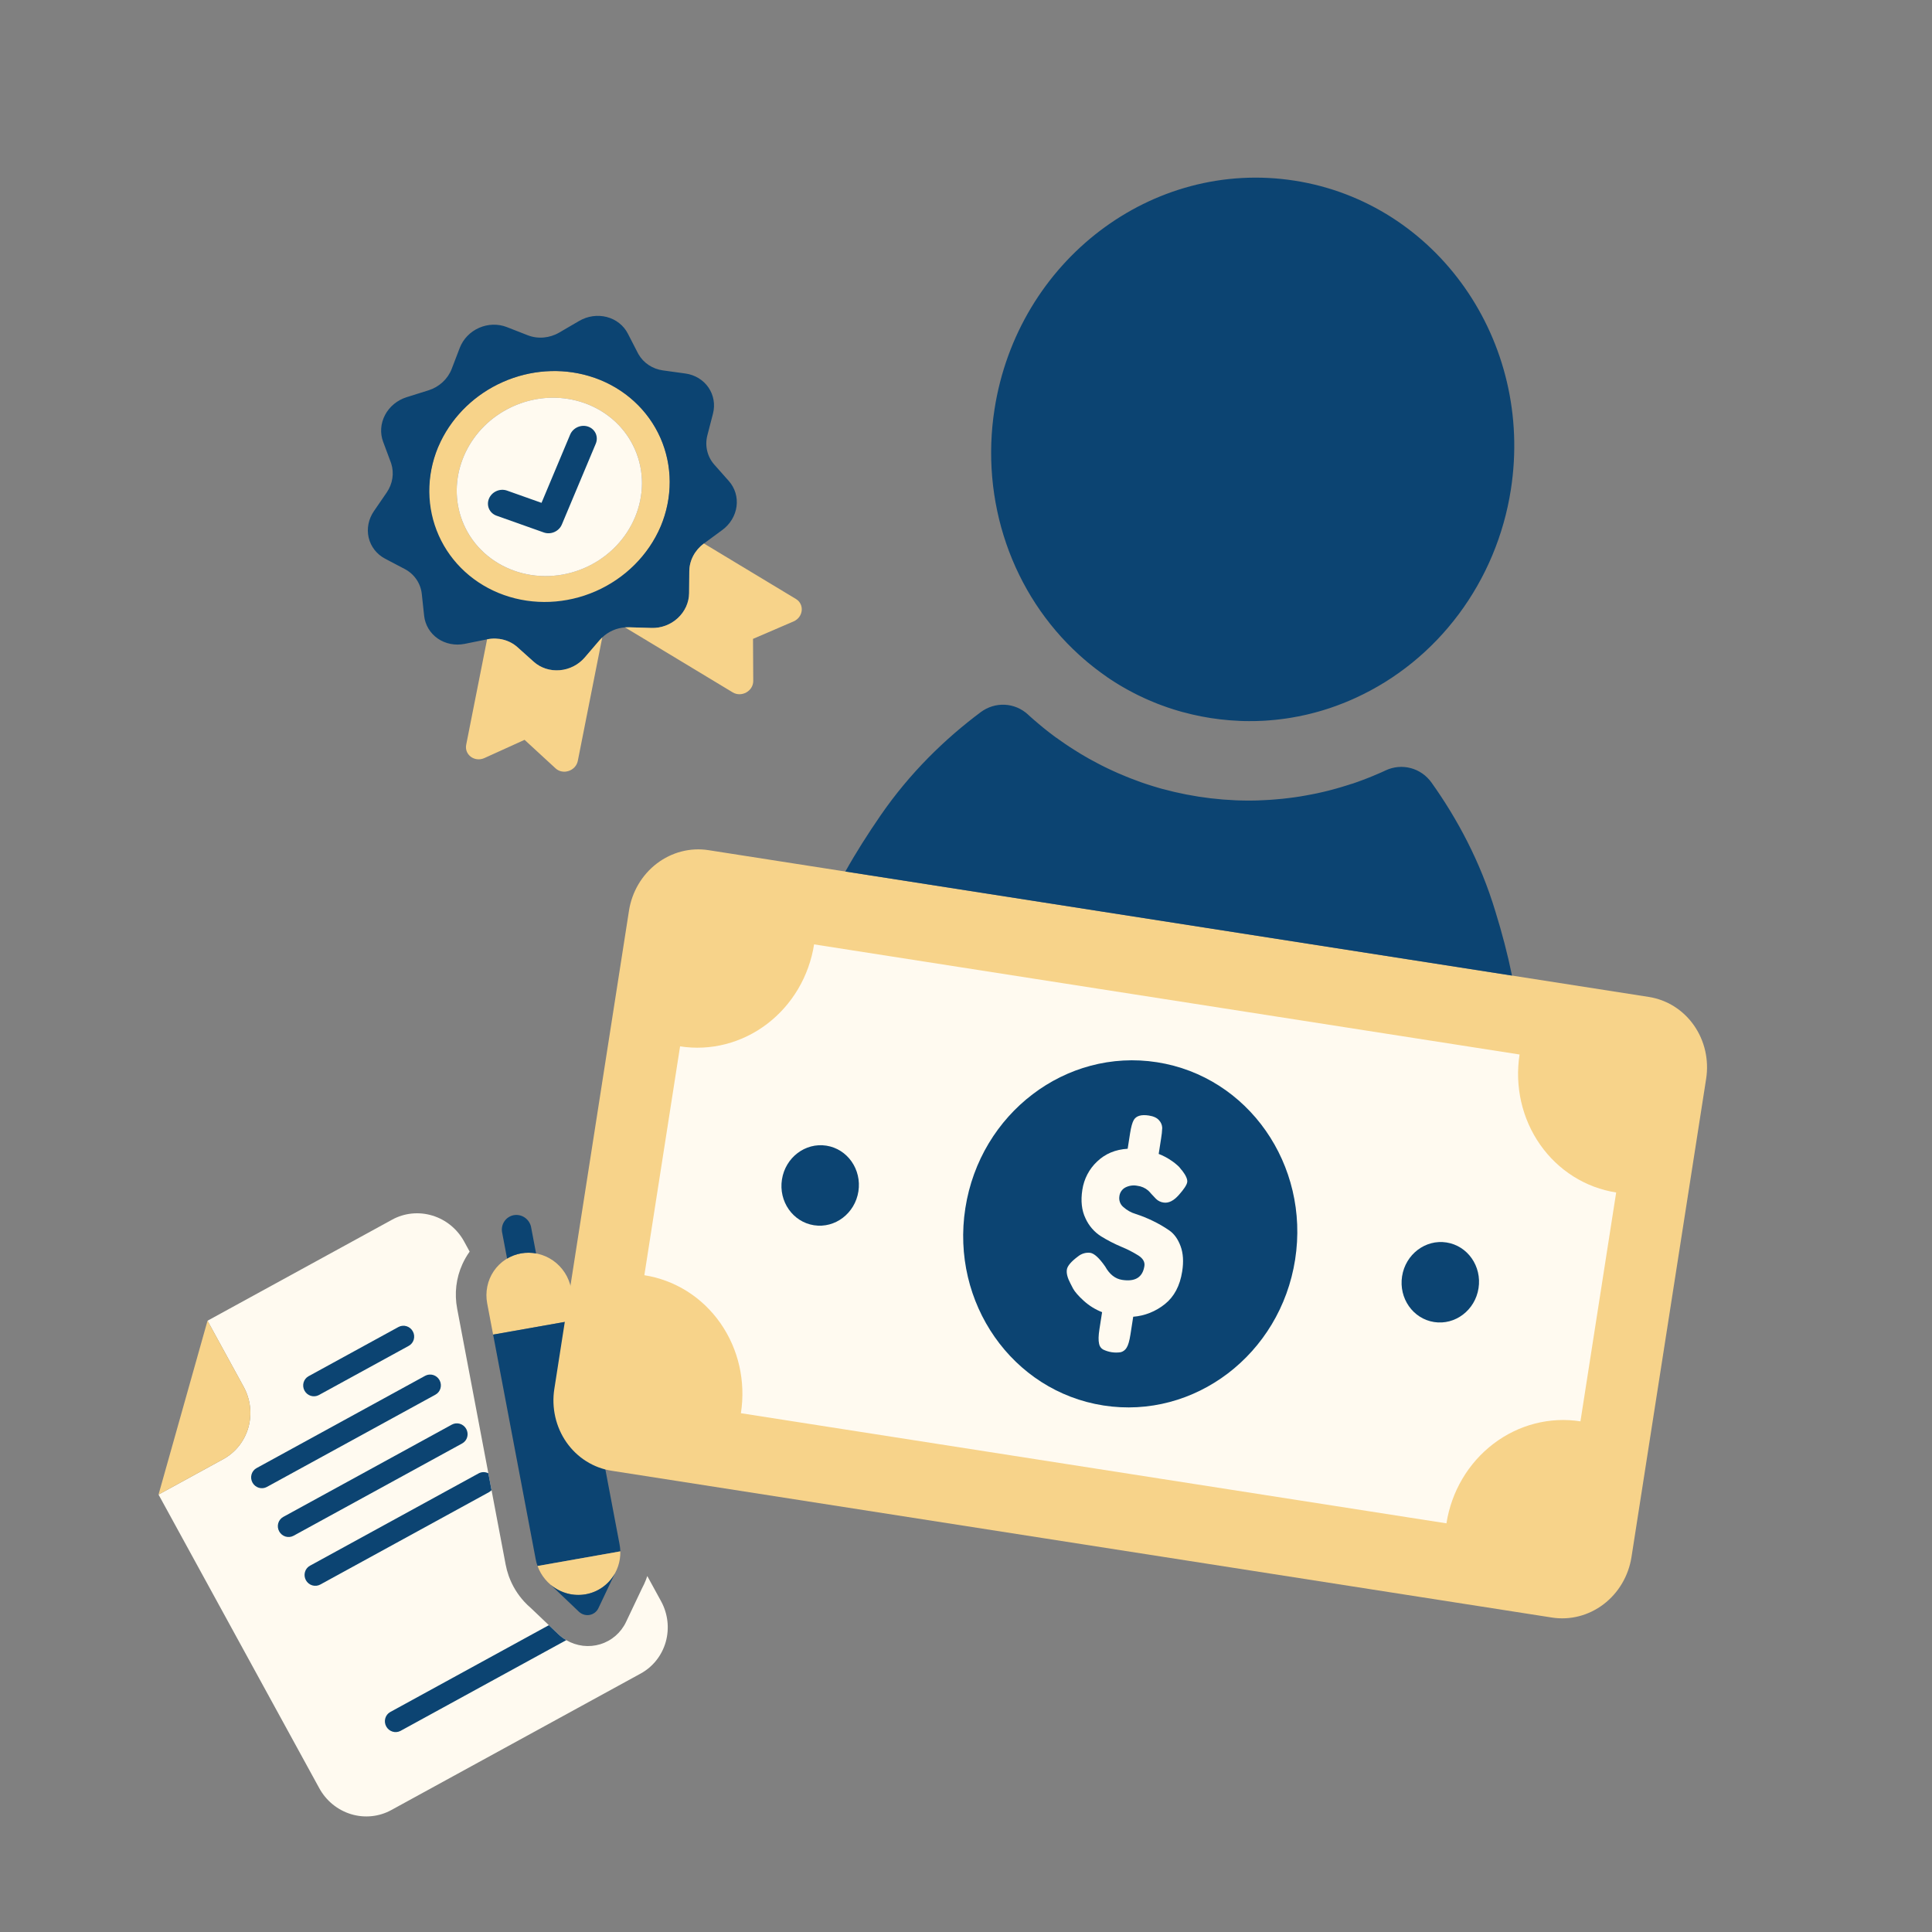
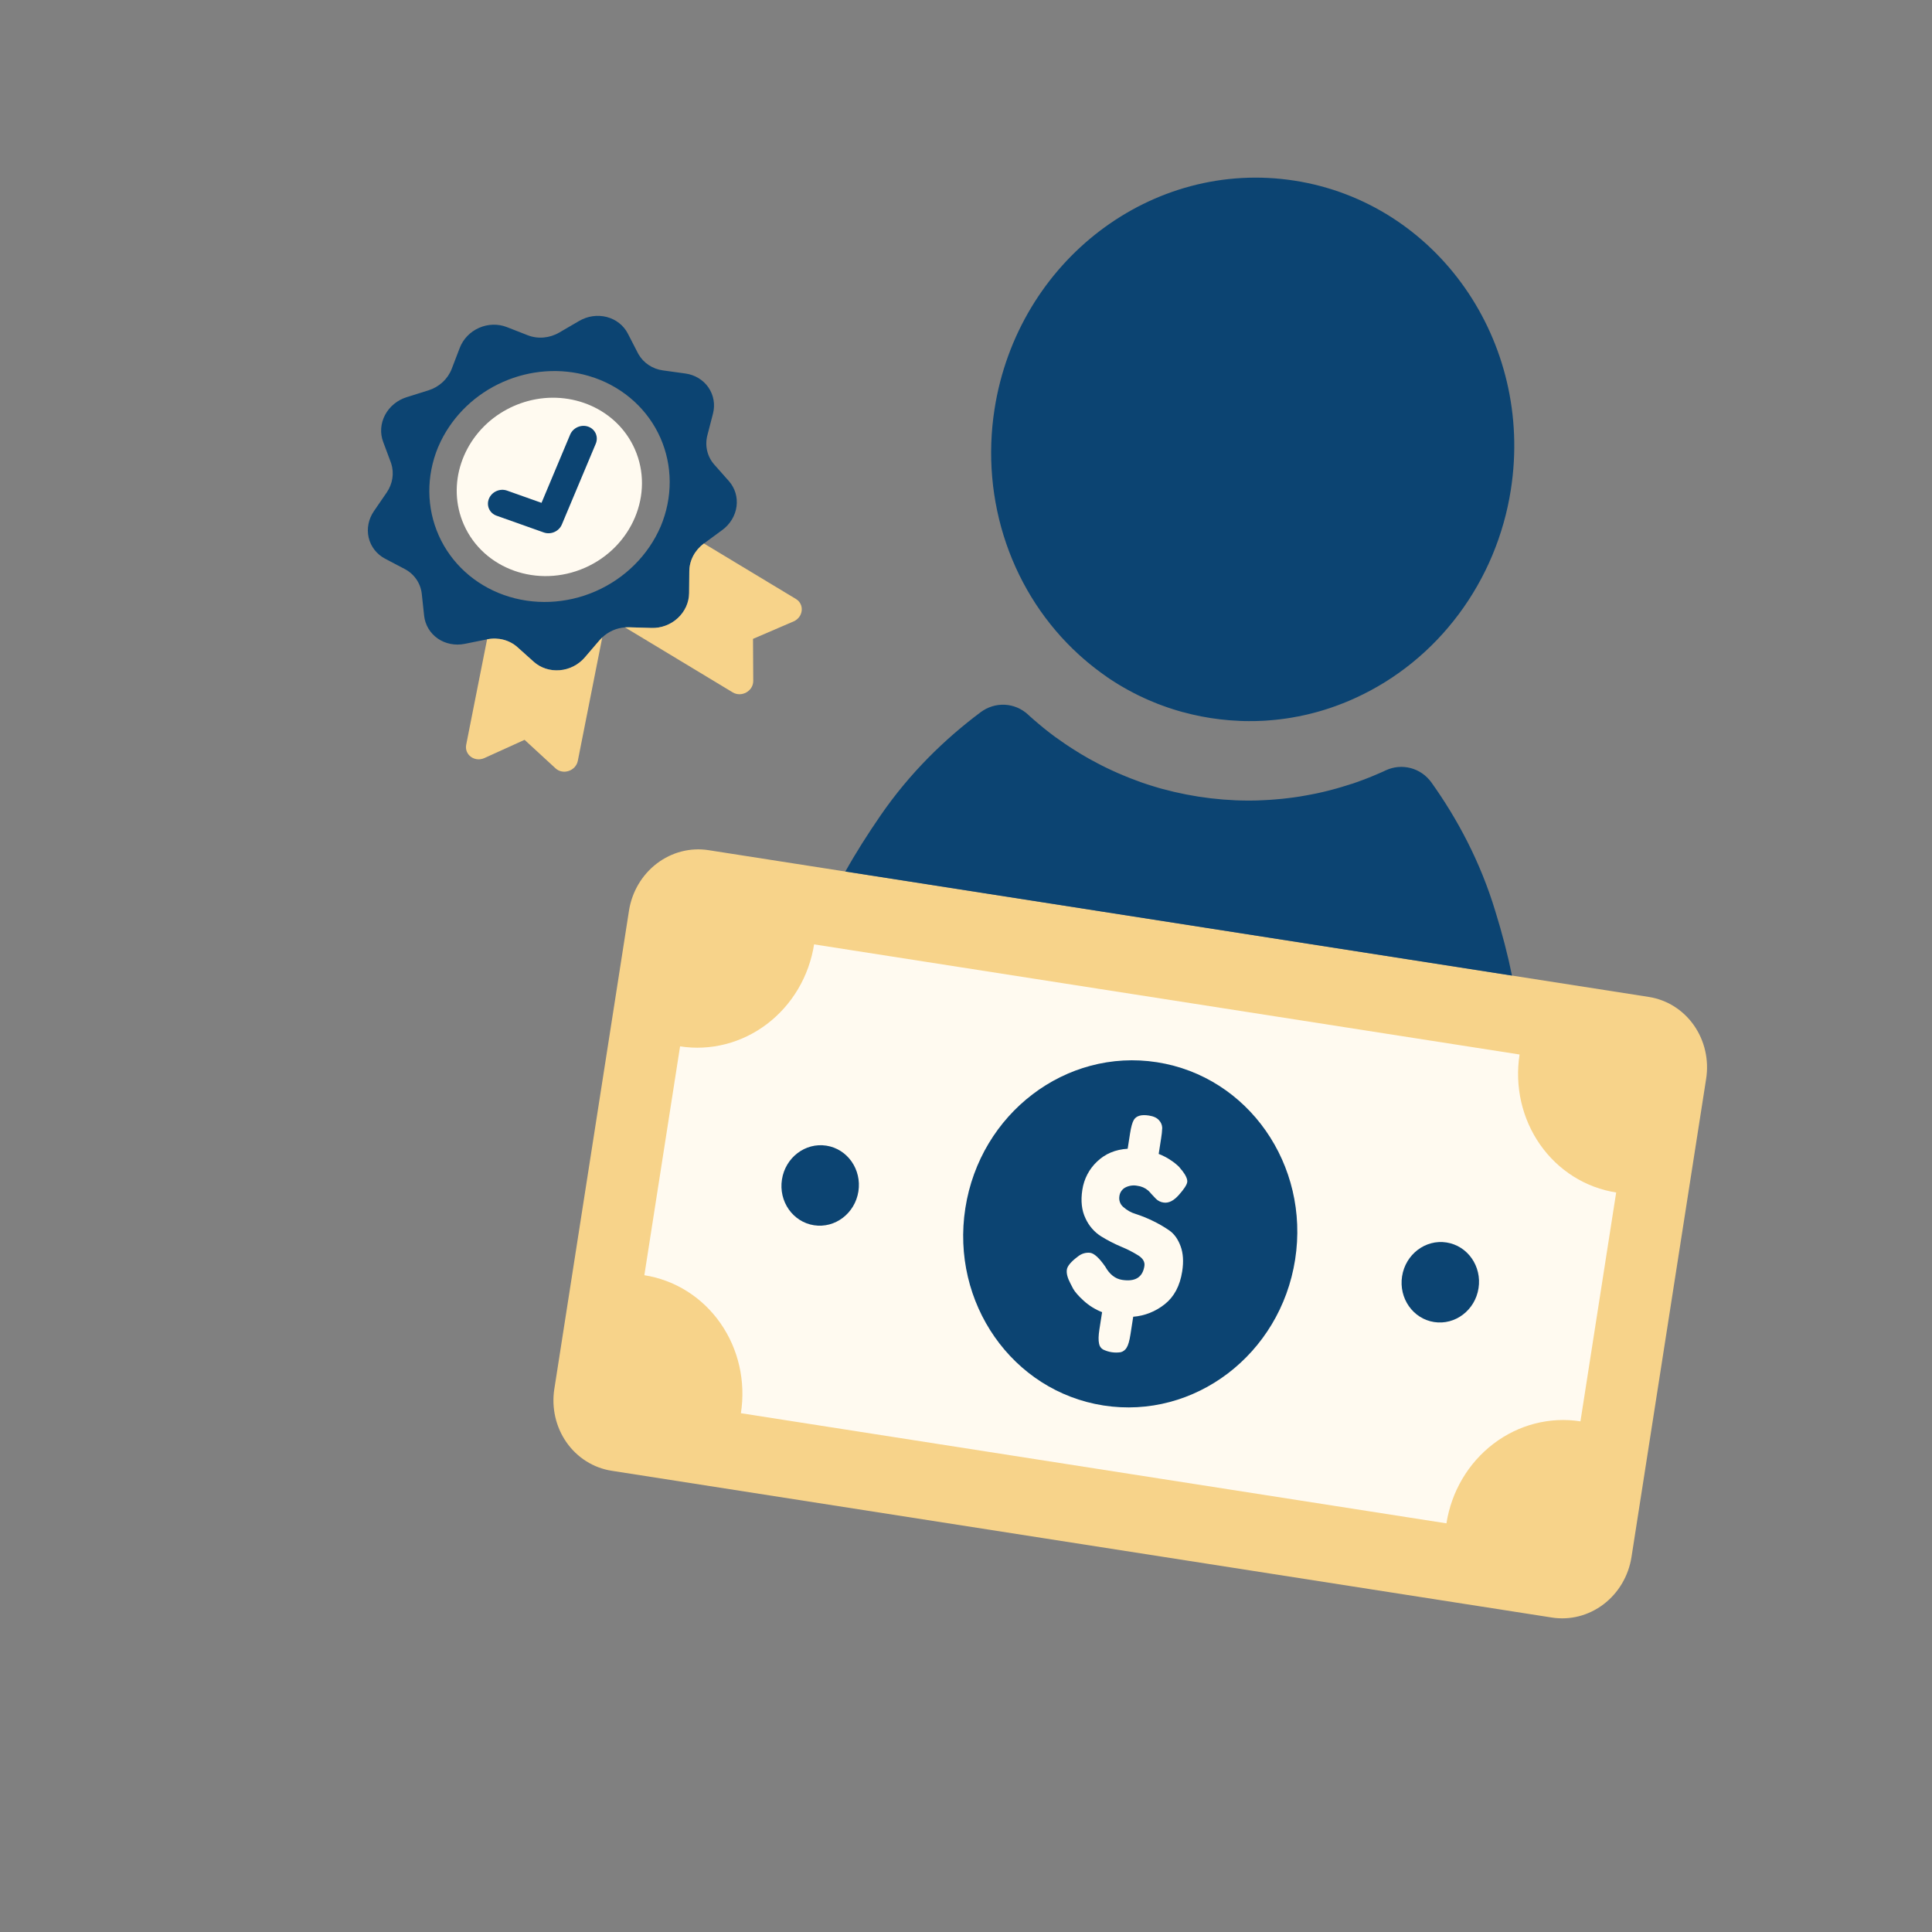
<svg xmlns="http://www.w3.org/2000/svg" width="140" height="140" viewBox="0 0 140 140" fill="none">
  <rect x="0" y="0" width="140" height="140" fill="#808080" stroke="none" />
  <g clip-path="url(#clip0_130_899)">
    <path d="M41.383 93.367L41.812 95.633L35.733 96.71L35.303 94.445C35.227 94.04 35.23 93.626 35.312 93.225C35.393 92.824 35.553 92.444 35.781 92.108C36.009 91.772 36.301 91.486 36.641 91.265C36.98 91.045 37.36 90.895 37.759 90.825C38.158 90.754 38.569 90.763 38.967 90.853C39.365 90.942 39.743 91.11 40.08 91.346C40.416 91.582 40.704 91.882 40.928 92.229C41.151 92.576 41.306 92.963 41.383 93.367Z" fill="#F7D38A" />
-     <path d="M41.812 95.633L44.896 111.909C44.928 112.077 44.946 112.247 44.952 112.417L38.952 113.478C38.894 113.318 38.849 113.153 38.818 112.985L35.734 96.71L41.812 95.633Z" fill="#0C4472" />
    <path d="M44.951 112.417C44.97 113.158 44.728 113.877 44.268 114.447C43.807 115.016 43.16 115.399 42.439 115.526C41.719 115.654 40.973 115.518 40.335 115.143C39.696 114.768 39.206 114.178 38.952 113.478L44.951 112.417Z" fill="#F7D38A" />
    <path d="M44.553 114.028L43.363 116.535C43.303 116.663 43.214 116.773 43.102 116.858C42.991 116.943 42.861 117 42.723 117.025C42.585 117.049 42.443 117.04 42.308 116.999C42.173 116.958 42.048 116.885 41.946 116.787L39.914 114.85C40.264 115.141 40.671 115.352 41.108 115.47C41.544 115.587 41.999 115.607 42.44 115.529C42.882 115.451 43.3 115.276 43.665 115.017C44.029 114.757 44.333 114.42 44.553 114.028Z" fill="#0C4472" />
    <path d="M38.497 88.988L38.846 90.827C38.12 90.695 37.375 90.827 36.745 91.2L36.396 89.361C36.362 89.218 36.356 89.07 36.38 88.925C36.404 88.781 36.457 88.644 36.536 88.522C36.614 88.4 36.717 88.295 36.837 88.215C36.957 88.135 37.092 88.081 37.235 88.055C37.377 88.03 37.524 88.035 37.666 88.068C37.807 88.102 37.941 88.164 38.059 88.251C38.177 88.339 38.277 88.449 38.352 88.576C38.428 88.702 38.477 88.842 38.497 88.988Z" fill="#0C4472" />
    <path d="M36.888 114.262C37.133 114.926 37.506 115.535 37.983 116.056C38.133 116.22 38.292 116.374 38.461 116.518L39.774 117.768L40.441 118.405C40.622 118.577 40.821 118.727 41.036 118.852C41.407 119.069 41.818 119.207 42.242 119.258C42.666 119.308 43.094 119.27 43.5 119.147C43.906 119.023 44.281 118.816 44.602 118.538C44.923 118.26 45.184 117.918 45.366 117.532L46.526 115.089C46.629 114.898 46.721 114.7 46.8 114.498C46.838 114.401 46.873 114.304 46.905 114.206L47.903 116.029C48.398 116.934 48.52 117.995 48.243 118.979C47.965 119.962 47.311 120.787 46.423 121.273L28.352 131.165C27.465 131.651 26.417 131.757 25.439 131.461C24.461 131.164 23.634 130.489 23.138 129.584L11.488 108.303L16.179 105.735C16.619 105.494 17.006 105.168 17.318 104.774C17.63 104.38 17.861 103.927 17.998 103.44C18.136 102.953 18.176 102.441 18.117 101.935C18.059 101.429 17.902 100.938 17.657 100.49L15.037 95.705L28.417 88.38C29.304 87.895 30.352 87.788 31.33 88.085C32.308 88.381 33.136 89.056 33.631 89.961L34.033 90.696C33.829 90.979 33.654 91.283 33.509 91.602C33.051 92.606 32.918 93.735 33.128 94.831L33.557 97.096L35.388 106.76L35.619 107.983L36.641 113.372C36.691 113.639 36.761 113.902 36.851 114.158C36.858 114.178 36.864 114.197 36.871 114.216C36.878 114.236 36.882 114.247 36.888 114.262Z" fill="#FFFAF0" />
    <path d="M15.037 95.705L17.657 100.49C17.902 100.938 18.059 101.429 18.117 101.935C18.176 102.441 18.135 102.952 17.998 103.439C17.861 103.926 17.63 104.38 17.317 104.774C17.005 105.167 16.619 105.494 16.179 105.734L11.488 108.302L15.037 95.705Z" fill="#F7D38A" />
    <path d="M35.388 106.76L35.619 107.983C35.564 108.043 35.499 108.094 35.427 108.133L23.209 114.822C23.031 114.919 22.822 114.94 22.626 114.881C22.431 114.822 22.265 114.687 22.166 114.506C22.067 114.325 22.043 114.113 22.098 113.916C22.153 113.719 22.284 113.554 22.462 113.457L34.68 106.768C34.788 106.709 34.908 106.678 35.031 106.676C35.155 106.674 35.277 106.703 35.388 106.76Z" fill="#0C4472" />
    <path d="M41.034 118.851L29.016 125.43C28.839 125.522 28.632 125.539 28.44 125.479C28.248 125.418 28.085 125.284 27.988 125.106C27.89 124.927 27.864 124.718 27.917 124.524C27.97 124.329 28.096 124.164 28.268 124.065L39.772 117.767L40.44 118.404C40.62 118.575 40.819 118.726 41.034 118.851Z" fill="#0C4472" />
-     <path d="M33.491 104.597L21.273 111.286C21.096 111.383 20.886 111.404 20.691 111.345C20.495 111.286 20.33 111.151 20.231 110.97C20.131 110.789 20.107 110.577 20.162 110.38C20.218 110.183 20.349 110.018 20.526 109.921L32.744 103.232C32.922 103.135 33.131 103.114 33.327 103.173C33.522 103.232 33.688 103.368 33.787 103.549C33.886 103.73 33.91 103.942 33.855 104.138C33.8 104.335 33.669 104.5 33.491 104.597Z" fill="#0C4472" />
    <path d="M31.556 101.061L19.338 107.75C19.16 107.847 18.951 107.868 18.755 107.809C18.56 107.75 18.394 107.615 18.295 107.434C18.196 107.253 18.171 107.041 18.227 106.844C18.282 106.647 18.413 106.482 18.59 106.385L30.808 99.696C30.986 99.599 31.196 99.578 31.391 99.637C31.587 99.697 31.752 99.832 31.851 100.013C31.95 100.194 31.975 100.406 31.919 100.603C31.864 100.799 31.733 100.964 31.556 101.061Z" fill="#0C4472" />
    <path d="M29.916 96.477C29.965 96.566 29.996 96.664 30.008 96.766C30.019 96.867 30.011 96.969 29.984 97.067C29.956 97.164 29.91 97.255 29.848 97.333C29.785 97.412 29.708 97.477 29.62 97.525L23.095 101.097C22.918 101.189 22.711 101.207 22.519 101.146C22.327 101.086 22.164 100.952 22.067 100.773C21.969 100.595 21.944 100.386 21.996 100.191C22.049 99.996 22.175 99.832 22.348 99.732L28.872 96.16C29.05 96.063 29.259 96.042 29.455 96.101C29.651 96.16 29.817 96.295 29.916 96.477Z" fill="#0C4472" />
  </g>
  <g clip-path="url(#clip1_130_899)">
    <path d="M123.633 78.177L118.224 112.827C118.01 114.196 117.283 115.427 116.202 116.25C115.121 117.072 113.776 117.419 112.461 117.214L44.322 106.577C43.671 106.476 43.047 106.242 42.486 105.889C41.924 105.535 41.437 105.07 41.051 104.519C40.666 103.968 40.39 103.342 40.238 102.677C40.087 102.012 40.063 101.321 40.169 100.643L45.578 65.993C45.684 65.315 45.917 64.664 46.264 64.076C46.611 63.489 47.065 62.977 47.6 62.57C48.135 62.163 48.741 61.868 49.383 61.702C50.025 61.537 50.691 61.504 51.342 61.606L119.481 72.242C120.132 72.344 120.756 72.578 121.317 72.931C121.878 73.285 122.365 73.75 122.75 74.301C123.136 74.852 123.412 75.478 123.564 76.143C123.715 76.808 123.739 77.499 123.633 78.177Z" fill="#F7D38A" />
    <path d="M117.114 86.412L114.525 102.996C112.31 102.65 110.042 103.235 108.221 104.621C106.4 106.007 105.175 108.081 104.815 110.387L53.688 102.406C53.867 101.264 53.827 100.1 53.572 98.98C53.317 97.859 52.851 96.805 52.201 95.876C51.552 94.948 50.731 94.163 49.786 93.568C48.84 92.973 47.789 92.579 46.692 92.407L49.281 75.823C50.378 75.995 51.499 75.939 52.581 75.66C53.663 75.382 54.684 74.885 55.585 74.199C56.487 73.512 57.252 72.65 57.836 71.661C58.421 70.671 58.813 69.574 58.992 68.433L110.114 76.413C109.936 77.555 109.976 78.72 110.231 79.84C110.486 80.961 110.952 82.016 111.602 82.944C112.252 83.873 113.074 84.657 114.019 85.252C114.965 85.847 116.017 86.241 117.114 86.412Z" fill="#FFFAF0" />
    <path d="M79.96 101.846C86.559 102.876 92.777 98.143 93.85 91.275C94.922 84.407 90.442 78.004 83.843 76.974C77.244 75.943 71.025 80.676 69.953 87.545C68.881 94.413 73.361 100.816 79.96 101.846Z" fill="#0C4472" />
    <path d="M85.666 92.132C85.504 93.174 85.085 93.963 84.41 94.502C83.746 95.034 82.949 95.352 82.117 95.416L81.917 96.701C81.844 97.168 81.751 97.489 81.638 97.663C81.542 97.824 81.39 97.94 81.213 97.986C80.772 98.054 80.323 97.984 79.923 97.785C79.85 97.741 79.788 97.682 79.74 97.611C79.691 97.539 79.659 97.458 79.644 97.372C79.588 97.131 79.597 96.783 79.668 96.329L79.862 95.084C79.375 94.895 78.924 94.616 78.532 94.261C78.153 93.915 77.896 93.622 77.762 93.382L77.566 93.002C77.353 92.599 77.267 92.264 77.309 91.998C77.35 91.731 77.624 91.411 78.128 91.037C78.379 90.837 78.694 90.746 79.006 90.785C79.295 90.83 79.654 91.159 80.084 91.774C80.402 92.344 80.811 92.668 81.313 92.745C82.262 92.893 82.8 92.56 82.927 91.745C82.973 91.452 82.829 91.197 82.495 90.98C82.1 90.733 81.685 90.521 81.256 90.346C80.751 90.133 80.263 89.882 79.796 89.594C79.302 89.284 78.907 88.831 78.66 88.288C78.382 87.711 78.305 87.021 78.43 86.22C78.548 85.432 78.926 84.707 79.499 84.171C80.087 83.605 80.826 83.296 81.715 83.243L81.89 82.122C81.961 81.667 82.05 81.346 82.158 81.158C82.335 80.857 82.7 80.75 83.254 80.836C83.6 80.89 83.847 81.007 83.997 81.189C84.132 81.334 84.211 81.526 84.219 81.729C84.209 81.986 84.182 82.243 84.138 82.496L83.963 83.617C84.291 83.743 84.603 83.908 84.892 84.11C85.093 84.243 85.28 84.397 85.451 84.567L85.6 84.755L85.667 84.827C85.94 85.184 86.061 85.463 86.03 85.663C85.999 85.863 85.796 86.173 85.421 86.594C85.047 87.015 84.679 87.197 84.32 87.141C84.11 87.115 83.914 87.019 83.762 86.868C83.619 86.724 83.511 86.604 83.428 86.513C83.359 86.43 83.287 86.351 83.209 86.276C82.984 86.082 82.708 85.961 82.416 85.927C82.123 85.868 81.819 85.911 81.549 86.048C81.431 86.11 81.33 86.2 81.254 86.312C81.178 86.424 81.129 86.553 81.114 86.689C81.091 86.833 81.105 86.981 81.155 87.116C81.205 87.252 81.288 87.371 81.397 87.462C81.662 87.701 81.975 87.876 82.313 87.974C82.732 88.111 83.141 88.276 83.537 88.469C83.951 88.668 84.35 88.899 84.73 89.161C85.086 89.409 85.359 89.789 85.549 90.301C85.739 90.813 85.778 91.424 85.666 92.132Z" fill="#FFFAF0" />
    <path d="M103.92 95.8C105.45 96.039 106.892 94.942 107.14 93.35C107.389 91.757 106.35 90.273 104.82 90.034C103.29 89.795 101.849 90.893 101.6 92.485C101.352 94.077 102.39 95.562 103.92 95.8Z" fill="#0C4472" />
    <path d="M58.983 88.786C60.512 89.025 61.954 87.927 62.203 86.335C62.451 84.743 61.413 83.258 59.883 83.019C58.353 82.781 56.911 83.878 56.663 85.47C56.414 87.062 57.453 88.547 58.983 88.786Z" fill="#0C4472" />
    <path d="M109.565 70.695L61.258 63.154C62.021 61.787 62.887 60.431 63.803 59.098C65.954 55.973 68.507 53.519 71.065 51.606C71.574 51.228 72.19 51.038 72.812 51.069C73.433 51.099 74.024 51.348 74.488 51.774L74.503 51.789L74.636 51.911L74.953 52.19L75.01 52.237C75.095 52.314 75.18 52.388 75.273 52.462C75.365 52.537 75.472 52.629 75.573 52.712L75.844 52.929C75.918 52.988 75.993 53.047 76.069 53.105L76.334 53.305C76.402 53.356 76.474 53.408 76.543 53.46L76.555 53.462L76.692 53.562L76.731 53.59C76.785 53.631 76.842 53.671 76.9 53.708L77.201 53.918C77.289 53.979 77.377 54.038 77.47 54.097C77.586 54.174 77.703 54.251 77.823 54.324C77.901 54.375 77.981 54.424 78.06 54.472C78.155 54.533 78.251 54.591 78.346 54.649L78.407 54.684C78.463 54.715 78.517 54.749 78.569 54.779C78.622 54.808 78.675 54.842 78.731 54.873C78.847 54.941 78.966 55.011 79.088 55.072L79.135 55.099L79.173 55.118C79.275 55.174 79.376 55.23 79.478 55.283C79.543 55.315 79.607 55.35 79.672 55.384L79.852 55.478C79.916 55.51 79.979 55.542 80.043 55.572C80.107 55.603 80.17 55.636 80.234 55.666C80.361 55.727 80.49 55.788 80.62 55.847C80.75 55.905 80.878 55.965 81.01 56.023C81.192 56.104 81.38 56.182 81.567 56.257C81.658 56.295 81.745 56.332 81.837 56.366L81.887 56.387L81.979 56.421L82.207 56.507C82.361 56.565 82.519 56.623 82.677 56.682L82.849 56.742L83.02 56.799L83.071 56.816C83.177 56.853 83.28 56.886 83.387 56.918C83.45 56.939 83.514 56.958 83.573 56.976L83.612 56.988C83.69 57.012 83.766 57.035 83.844 57.057L83.919 57.08L84.105 57.134L84.259 57.176C84.266 57.178 84.273 57.179 84.28 57.179C84.546 57.252 84.817 57.32 85.087 57.384C85.665 57.519 86.252 57.633 86.847 57.727C87.442 57.819 88.037 57.889 88.628 57.937C88.906 57.958 89.184 57.976 89.462 57.988L89.48 57.991L89.6 57.995L89.841 58.004L89.914 58.005L90.155 58.009C90.17 58.011 90.183 58.014 90.197 58.01C90.263 58.012 90.33 58.013 90.391 58.012C90.504 58.014 90.613 58.014 90.723 58.011L90.778 58.01L90.959 58.008L91.141 58.003C91.307 58 91.475 57.992 91.642 57.98L91.884 57.967L91.982 57.962L92.035 57.958C92.133 57.954 92.232 57.946 92.326 57.936C92.522 57.922 92.727 57.905 92.927 57.883C93.07 57.868 93.211 57.853 93.353 57.834C93.495 57.816 93.635 57.799 93.776 57.78L93.987 57.749C94.056 57.74 94.127 57.728 94.197 57.717L94.397 57.682C94.469 57.67 94.542 57.657 94.613 57.645C94.727 57.626 94.841 57.604 94.954 57.581L94.995 57.574L95.049 57.564C95.181 57.539 95.313 57.511 95.451 57.483C95.512 57.47 95.572 57.457 95.633 57.442C95.694 57.427 95.753 57.414 95.814 57.401C95.837 57.397 95.86 57.392 95.883 57.386C95.992 57.361 96.103 57.334 96.211 57.306C96.302 57.283 96.392 57.261 96.481 57.237C96.615 57.203 96.749 57.165 96.882 57.127C96.984 57.099 97.086 57.069 97.188 57.038L97.54 56.93C97.606 56.912 97.672 56.891 97.736 56.869L97.783 56.854L97.943 56.801C97.948 56.802 97.951 56.802 97.957 56.803L98.201 56.719C98.304 56.682 98.406 56.65 98.51 56.608C98.614 56.566 98.691 56.543 98.779 56.509L99.102 56.385C99.224 56.338 99.345 56.29 99.465 56.239C99.586 56.188 99.674 56.151 99.778 56.105C99.802 56.096 99.825 56.086 99.848 56.076C99.914 56.049 99.977 56.021 100.041 55.993C100.104 55.964 100.169 55.937 100.234 55.907C100.299 55.876 100.344 55.858 100.398 55.831C100.406 55.828 100.413 55.825 100.42 55.82C100.992 55.556 101.63 55.5 102.231 55.661C102.832 55.821 103.361 56.19 103.73 56.705C105.585 59.307 107.268 62.419 108.364 66.055C108.843 67.604 109.253 69.16 109.565 70.695Z" fill="#0C4472" />
    <path d="M109.482 35.485C108.972 38.765 107.673 41.868 105.706 44.506C103.74 47.144 101.169 49.23 98.233 50.571C98.191 50.591 98.148 50.609 98.106 50.628C98.063 50.647 98.006 50.672 97.956 50.695C97.906 50.717 97.858 50.738 97.807 50.76L97.753 50.782C97.672 50.818 97.589 50.852 97.507 50.886C97.425 50.92 97.322 50.958 97.226 50.997L96.976 51.093L96.77 51.169C96.688 51.198 96.608 51.227 96.527 51.254C96.464 51.277 96.4 51.298 96.337 51.32C96.337 51.32 96.331 51.319 96.326 51.323L96.203 51.363L96.167 51.375C96.116 51.392 96.064 51.408 96.014 51.423L95.743 51.506L95.502 51.575C95.401 51.605 95.299 51.633 95.192 51.659L94.982 51.712C94.898 51.735 94.813 51.755 94.73 51.774L94.676 51.786C94.628 51.796 94.581 51.808 94.535 51.818C94.489 51.828 94.441 51.839 94.394 51.848C94.291 51.871 94.189 51.892 94.087 51.913L94.044 51.92L94.013 51.925C93.924 51.943 93.837 51.96 93.749 51.974L93.582 52.004L93.424 52.03C93.37 52.039 93.316 52.047 93.261 52.055C93.206 52.063 93.153 52.072 93.098 52.078C92.99 52.094 92.88 52.108 92.771 52.121C92.662 52.135 92.552 52.147 92.443 52.158C92.287 52.175 92.132 52.189 91.977 52.2C91.902 52.206 91.828 52.213 91.752 52.216L91.711 52.22C91.687 52.216 91.662 52.222 91.638 52.224L91.449 52.234C91.322 52.24 91.191 52.245 91.058 52.248L90.918 52.251L90.778 52.252L90.735 52.253C90.65 52.256 90.566 52.256 90.479 52.254C90.428 52.255 90.376 52.253 90.326 52.252C90.315 52.253 90.304 52.253 90.293 52.252L90.107 52.249L90.05 52.247L89.863 52.241L89.766 52.236L89.753 52.234C89.537 52.226 89.323 52.212 89.108 52.195C88.65 52.158 88.191 52.104 87.73 52.033C87.269 51.961 86.815 51.873 86.367 51.767C86.158 51.718 85.949 51.666 85.742 51.608L85.727 51.606L85.634 51.581L85.453 51.529L85.399 51.514L85.221 51.46C85.21 51.458 85.2 51.454 85.189 51.45C85.141 51.436 85.091 51.421 85.043 51.406C84.96 51.381 84.88 51.355 84.799 51.326L84.759 51.313L84.626 51.269L84.494 51.223C84.371 51.18 84.249 51.136 84.126 51.09L83.949 51.023C83.926 51.015 83.903 51.005 83.88 50.998L83.842 50.981C83.771 50.955 83.702 50.926 83.632 50.897C83.489 50.84 83.345 50.779 83.202 50.715C83.101 50.671 83.001 50.627 82.9 50.58C82.8 50.533 82.701 50.487 82.602 50.44C82.552 50.417 82.503 50.392 82.454 50.368C82.405 50.344 82.355 50.32 82.306 50.294L82.165 50.222L82.014 50.142C81.935 50.102 81.856 50.059 81.778 50.016L81.749 50.001L81.711 49.981C81.62 49.93 81.529 49.879 81.438 49.826C81.396 49.803 81.355 49.778 81.314 49.754L81.189 49.681L81.141 49.653C81.067 49.608 80.993 49.563 80.919 49.517L80.737 49.403C80.648 49.346 80.56 49.288 80.466 49.228C80.396 49.181 80.327 49.136 80.259 49.089L80.038 48.929C79.995 48.899 79.951 48.869 79.908 48.837L79.877 48.815L79.772 48.739L79.763 48.732C79.71 48.693 79.655 48.653 79.602 48.612C79.533 48.562 79.465 48.51 79.397 48.458L79.223 48.322L79.014 48.154C78.934 48.091 78.857 48.028 78.78 47.963C78.704 47.897 78.644 47.847 78.577 47.787C78.562 47.776 78.548 47.763 78.533 47.751C78.447 47.679 78.37 47.607 78.289 47.535L78.185 47.442C75.797 45.27 73.985 42.499 72.915 39.388C71.846 36.276 71.554 32.924 72.068 29.644C73.745 18.892 83.484 11.48 93.815 13.092C104.146 14.705 111.161 24.733 109.482 35.485Z" fill="#0C4472" />
  </g>
  <g clip-path="url(#clip2_130_899)">
-     <path d="M43.12 27.391C42.968 27.337 42.815 27.287 42.66 27.242C40.635 26.648 38.422 26.804 36.445 27.678C34.467 28.552 32.863 30.083 31.938 31.98C31.868 32.126 31.801 32.272 31.738 32.421C31.083 33.982 30.916 35.676 31.258 37.289C31.599 38.901 32.435 40.36 33.658 41.481C34.881 42.601 36.438 43.333 38.13 43.584C39.823 43.835 41.576 43.593 43.168 42.89C44.76 42.187 46.118 41.053 47.072 39.632C48.026 38.212 48.533 36.568 48.528 34.909C48.522 33.25 48.006 31.65 47.043 30.312C46.081 28.974 44.715 27.957 43.12 27.391ZM42.394 41.139C38.979 42.649 35.04 41.251 33.613 38.021C32.329 35.115 33.511 31.702 36.251 29.948C36.87 29.552 37.547 29.253 38.256 29.062C41.398 28.216 44.718 29.64 46.002 32.545C47.428 35.775 45.809 39.63 42.394 41.139Z" fill="#F7D38A" />
    <path d="M46.001 32.546C47.428 35.775 45.81 39.63 42.395 41.139C38.981 42.648 35.041 41.25 33.614 38.02C32.33 35.115 33.512 31.701 36.253 29.947C36.871 29.552 37.548 29.253 38.257 29.061C41.396 28.217 44.717 29.64 46.001 32.546Z" fill="#FFFAF0" />
    <path d="M51.664 29.979C51.748 29.653 51.763 29.316 51.707 28.989C51.651 28.662 51.526 28.353 51.339 28.08C51.152 27.807 50.907 27.576 50.62 27.402C50.332 27.227 50.008 27.113 49.668 27.066L48.039 26.841C47.666 26.789 47.312 26.657 47.006 26.453C46.699 26.25 46.447 25.981 46.267 25.667C46.251 25.639 46.236 25.611 46.22 25.58L45.496 24.174C45.345 23.881 45.132 23.622 44.869 23.415C44.607 23.208 44.301 23.057 43.97 22.971C43.639 22.885 43.291 22.866 42.946 22.915C42.602 22.964 42.268 23.081 41.967 23.257L40.525 24.098C40.179 24.3 39.792 24.423 39.395 24.457C38.998 24.491 38.602 24.435 38.239 24.293L36.727 23.702C36.41 23.578 36.069 23.52 35.722 23.529C35.376 23.539 35.032 23.617 34.712 23.758C34.393 23.899 34.104 24.101 33.863 24.351C33.623 24.601 33.436 24.893 33.315 25.21L32.734 26.726C32.594 27.09 32.37 27.42 32.078 27.69C31.786 27.961 31.435 28.164 31.053 28.284L29.46 28.784C29.127 28.889 28.817 29.057 28.548 29.279C28.28 29.5 28.059 29.771 27.9 30.073C27.741 30.376 27.647 30.704 27.623 31.037C27.6 31.371 27.647 31.703 27.763 32.012L28.315 33.493C28.326 33.523 28.338 33.556 28.348 33.587C28.459 33.931 28.488 34.299 28.432 34.662C28.376 35.026 28.236 35.376 28.023 35.687L27.093 37.043C26.898 37.327 26.765 37.643 26.7 37.973C26.635 38.303 26.641 38.64 26.716 38.962C26.792 39.284 26.936 39.585 27.14 39.847C27.344 40.108 27.603 40.324 27.901 40.482L29.329 41.233C29.672 41.414 29.962 41.671 30.176 41.984C30.39 42.297 30.523 42.658 30.564 43.036L30.734 44.617C30.77 44.948 30.875 45.264 31.045 45.548C31.214 45.833 31.444 46.078 31.719 46.269C31.995 46.46 32.31 46.593 32.647 46.659C32.983 46.726 33.333 46.725 33.675 46.656L35.295 46.329L35.309 46.326C35.701 46.248 36.103 46.258 36.482 46.357C36.861 46.456 37.208 46.64 37.493 46.894L38.68 47.958C38.929 48.18 39.225 48.348 39.549 48.453C39.873 48.558 40.218 48.597 40.565 48.567C40.911 48.538 41.25 48.441 41.561 48.282C41.872 48.123 42.149 47.905 42.374 47.643L43.451 46.387C43.511 46.318 43.574 46.251 43.641 46.189C44.088 45.766 44.673 45.507 45.287 45.461C45.379 45.454 45.47 45.452 45.562 45.455L47.215 45.503C47.561 45.514 47.908 45.455 48.235 45.332C48.562 45.209 48.862 45.024 49.117 44.788C49.371 44.551 49.575 44.27 49.716 43.959C49.857 43.649 49.931 43.317 49.934 42.984L49.949 41.389C49.953 41.007 50.049 40.627 50.232 40.28C50.414 39.933 50.677 39.629 50.999 39.392L51.01 39.384L52.342 38.404C52.623 38.198 52.859 37.94 53.036 37.646C53.213 37.353 53.328 37.03 53.372 36.698C53.416 36.365 53.39 36.031 53.294 35.715C53.198 35.398 53.035 35.107 52.815 34.858L51.761 33.668C51.509 33.383 51.332 33.042 51.245 32.673C51.157 32.304 51.162 31.916 51.259 31.542L51.664 29.979ZM47.874 38.148C46.983 40.225 45.29 41.913 43.162 42.844C41.035 43.775 38.647 43.873 36.518 43.117C34.389 42.361 32.692 40.813 31.797 38.809C30.902 36.806 30.881 34.509 31.739 32.42C31.802 32.272 31.868 32.125 31.939 31.98C32.864 30.083 34.468 28.552 36.445 27.678C38.423 26.804 40.635 26.648 42.66 27.242C42.815 27.287 42.969 27.337 43.12 27.39C44.18 27.766 45.143 28.343 45.955 29.087C46.768 29.831 47.413 30.728 47.855 31.727C48.296 32.726 48.525 33.807 48.529 34.909C48.532 36.011 48.31 37.111 47.875 38.148L47.874 38.148Z" fill="#0C4472" />
    <path d="M40.173 38.551C40.052 38.605 39.921 38.636 39.789 38.641C39.658 38.647 39.527 38.628 39.405 38.584L35.981 37.369C35.859 37.325 35.748 37.259 35.654 37.173C35.561 37.088 35.487 36.984 35.436 36.87C35.333 36.637 35.332 36.371 35.434 36.13C35.535 35.889 35.73 35.693 35.975 35.585C36.221 35.476 36.497 35.464 36.744 35.552L39.241 36.438L41.314 31.495C41.415 31.254 41.61 31.058 41.856 30.949C42.101 30.841 42.378 30.829 42.624 30.916C42.87 31.004 43.066 31.183 43.169 31.415C43.271 31.648 43.272 31.913 43.171 32.154L40.715 38.005C40.665 38.125 40.592 38.234 40.499 38.328C40.406 38.422 40.295 38.497 40.173 38.551Z" fill="#0C4472" />
    <path d="M43.643 46.189L43.273 48.053L41.871 55.133C41.726 55.864 40.796 56.176 40.254 55.675L38.012 53.611L35.102 54.932C34.395 55.25 33.638 54.694 33.783 53.963L34.175 51.983L35.296 46.329L35.309 46.326C35.701 46.248 36.103 46.258 36.482 46.357C36.862 46.456 37.208 46.64 37.493 46.894L38.681 47.958C38.929 48.179 39.225 48.348 39.549 48.453C39.873 48.558 40.219 48.597 40.565 48.567C40.911 48.538 41.25 48.441 41.561 48.282C41.872 48.123 42.149 47.905 42.374 47.643L43.451 46.387C43.511 46.318 43.575 46.252 43.643 46.189Z" fill="#F7D38A" />
    <path d="M57.503 45.032L54.566 46.295L54.583 49.341C54.587 50.079 53.731 50.556 53.093 50.171L46.916 46.443L45.288 45.462C45.38 45.455 45.472 45.452 45.563 45.455L47.217 45.504C47.562 45.514 47.909 45.456 48.236 45.333C48.563 45.21 48.864 45.024 49.118 44.788C49.373 44.552 49.577 44.27 49.718 43.96C49.858 43.65 49.932 43.318 49.936 42.984L49.95 41.39C49.954 41.007 50.051 40.627 50.233 40.281C50.416 39.934 50.678 39.629 51 39.392L51.012 39.385L55.946 42.361L57.674 43.403C58.312 43.789 58.214 44.723 57.503 45.032Z" fill="#F7D38A" />
  </g>
  <defs>
    <clipPath id="clip0_130_899">
-       <rect width="33.551" height="37.498" fill="white" transform="translate(7 100.105) rotate(-28.698)" />
-     </clipPath>
+       </clipPath>
    <clipPath id="clip1_130_899">
      <rect width="79" height="100" fill="white" transform="translate(54.787 7) rotate(8.872)" />
    </clipPath>
    <clipPath id="clip2_130_899">
      <rect width="27" height="32" fill="white" transform="translate(22.364 29.215) rotate(-23.844)" />
    </clipPath>
  </defs>
</svg>